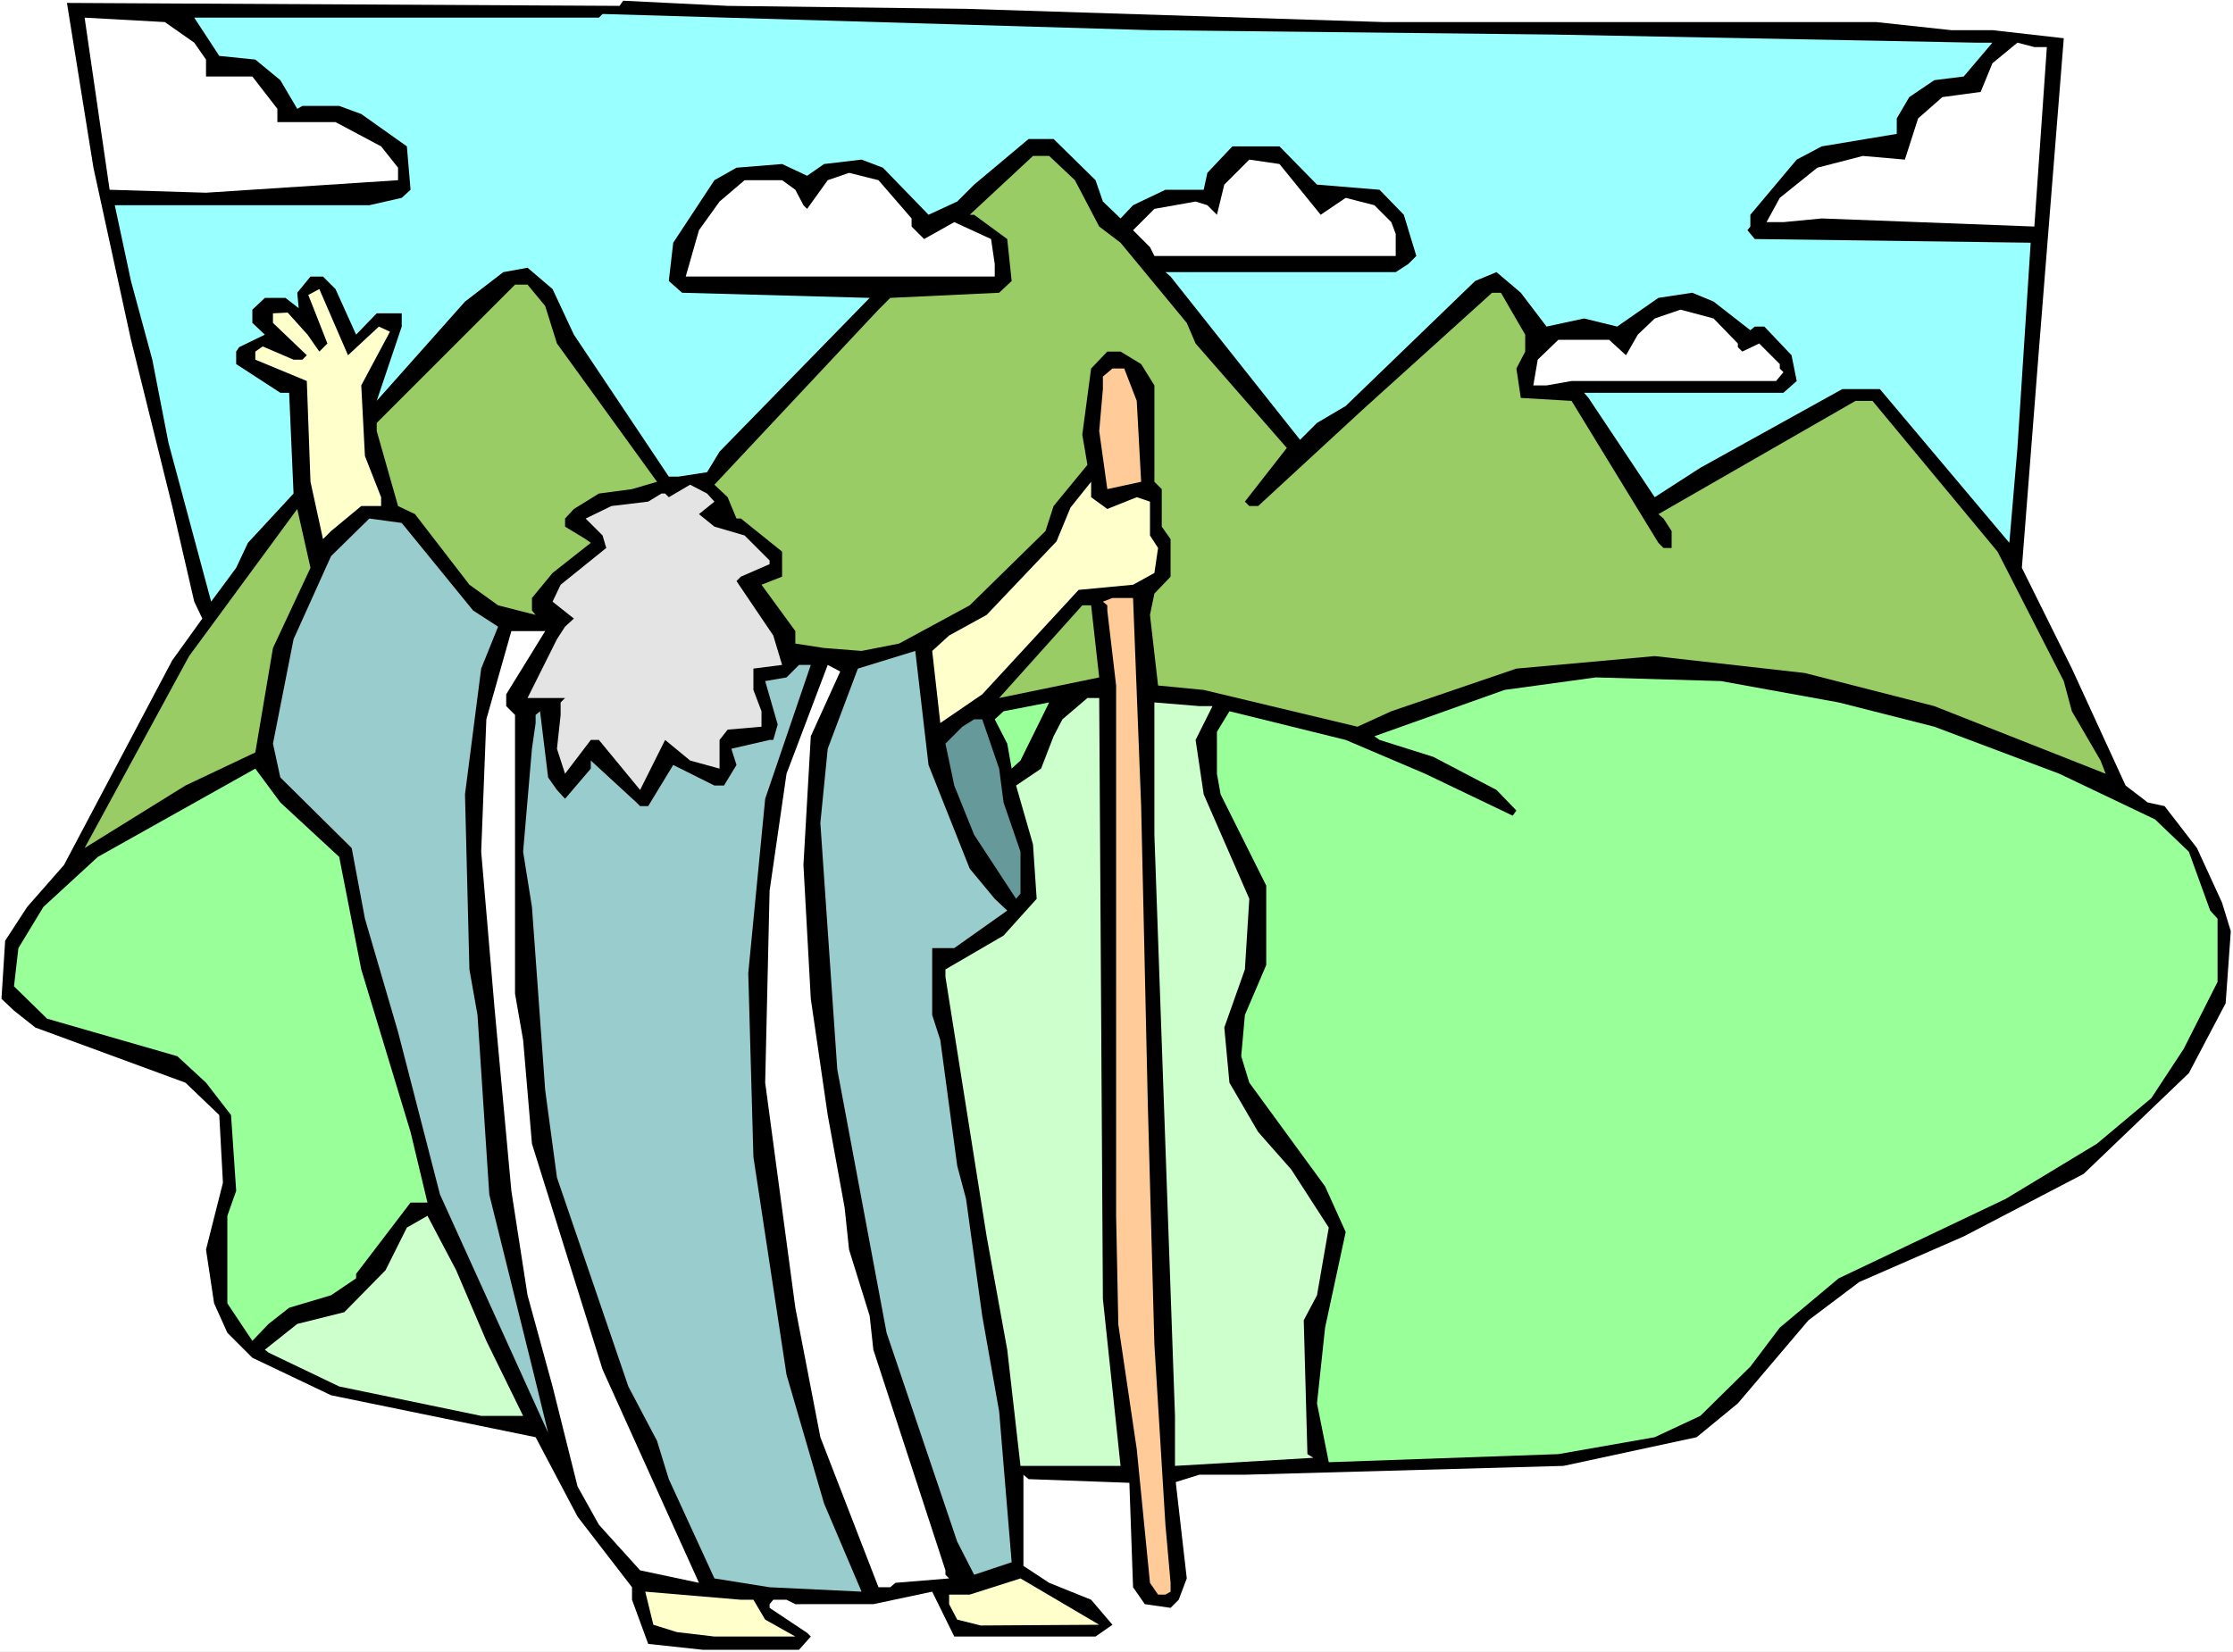
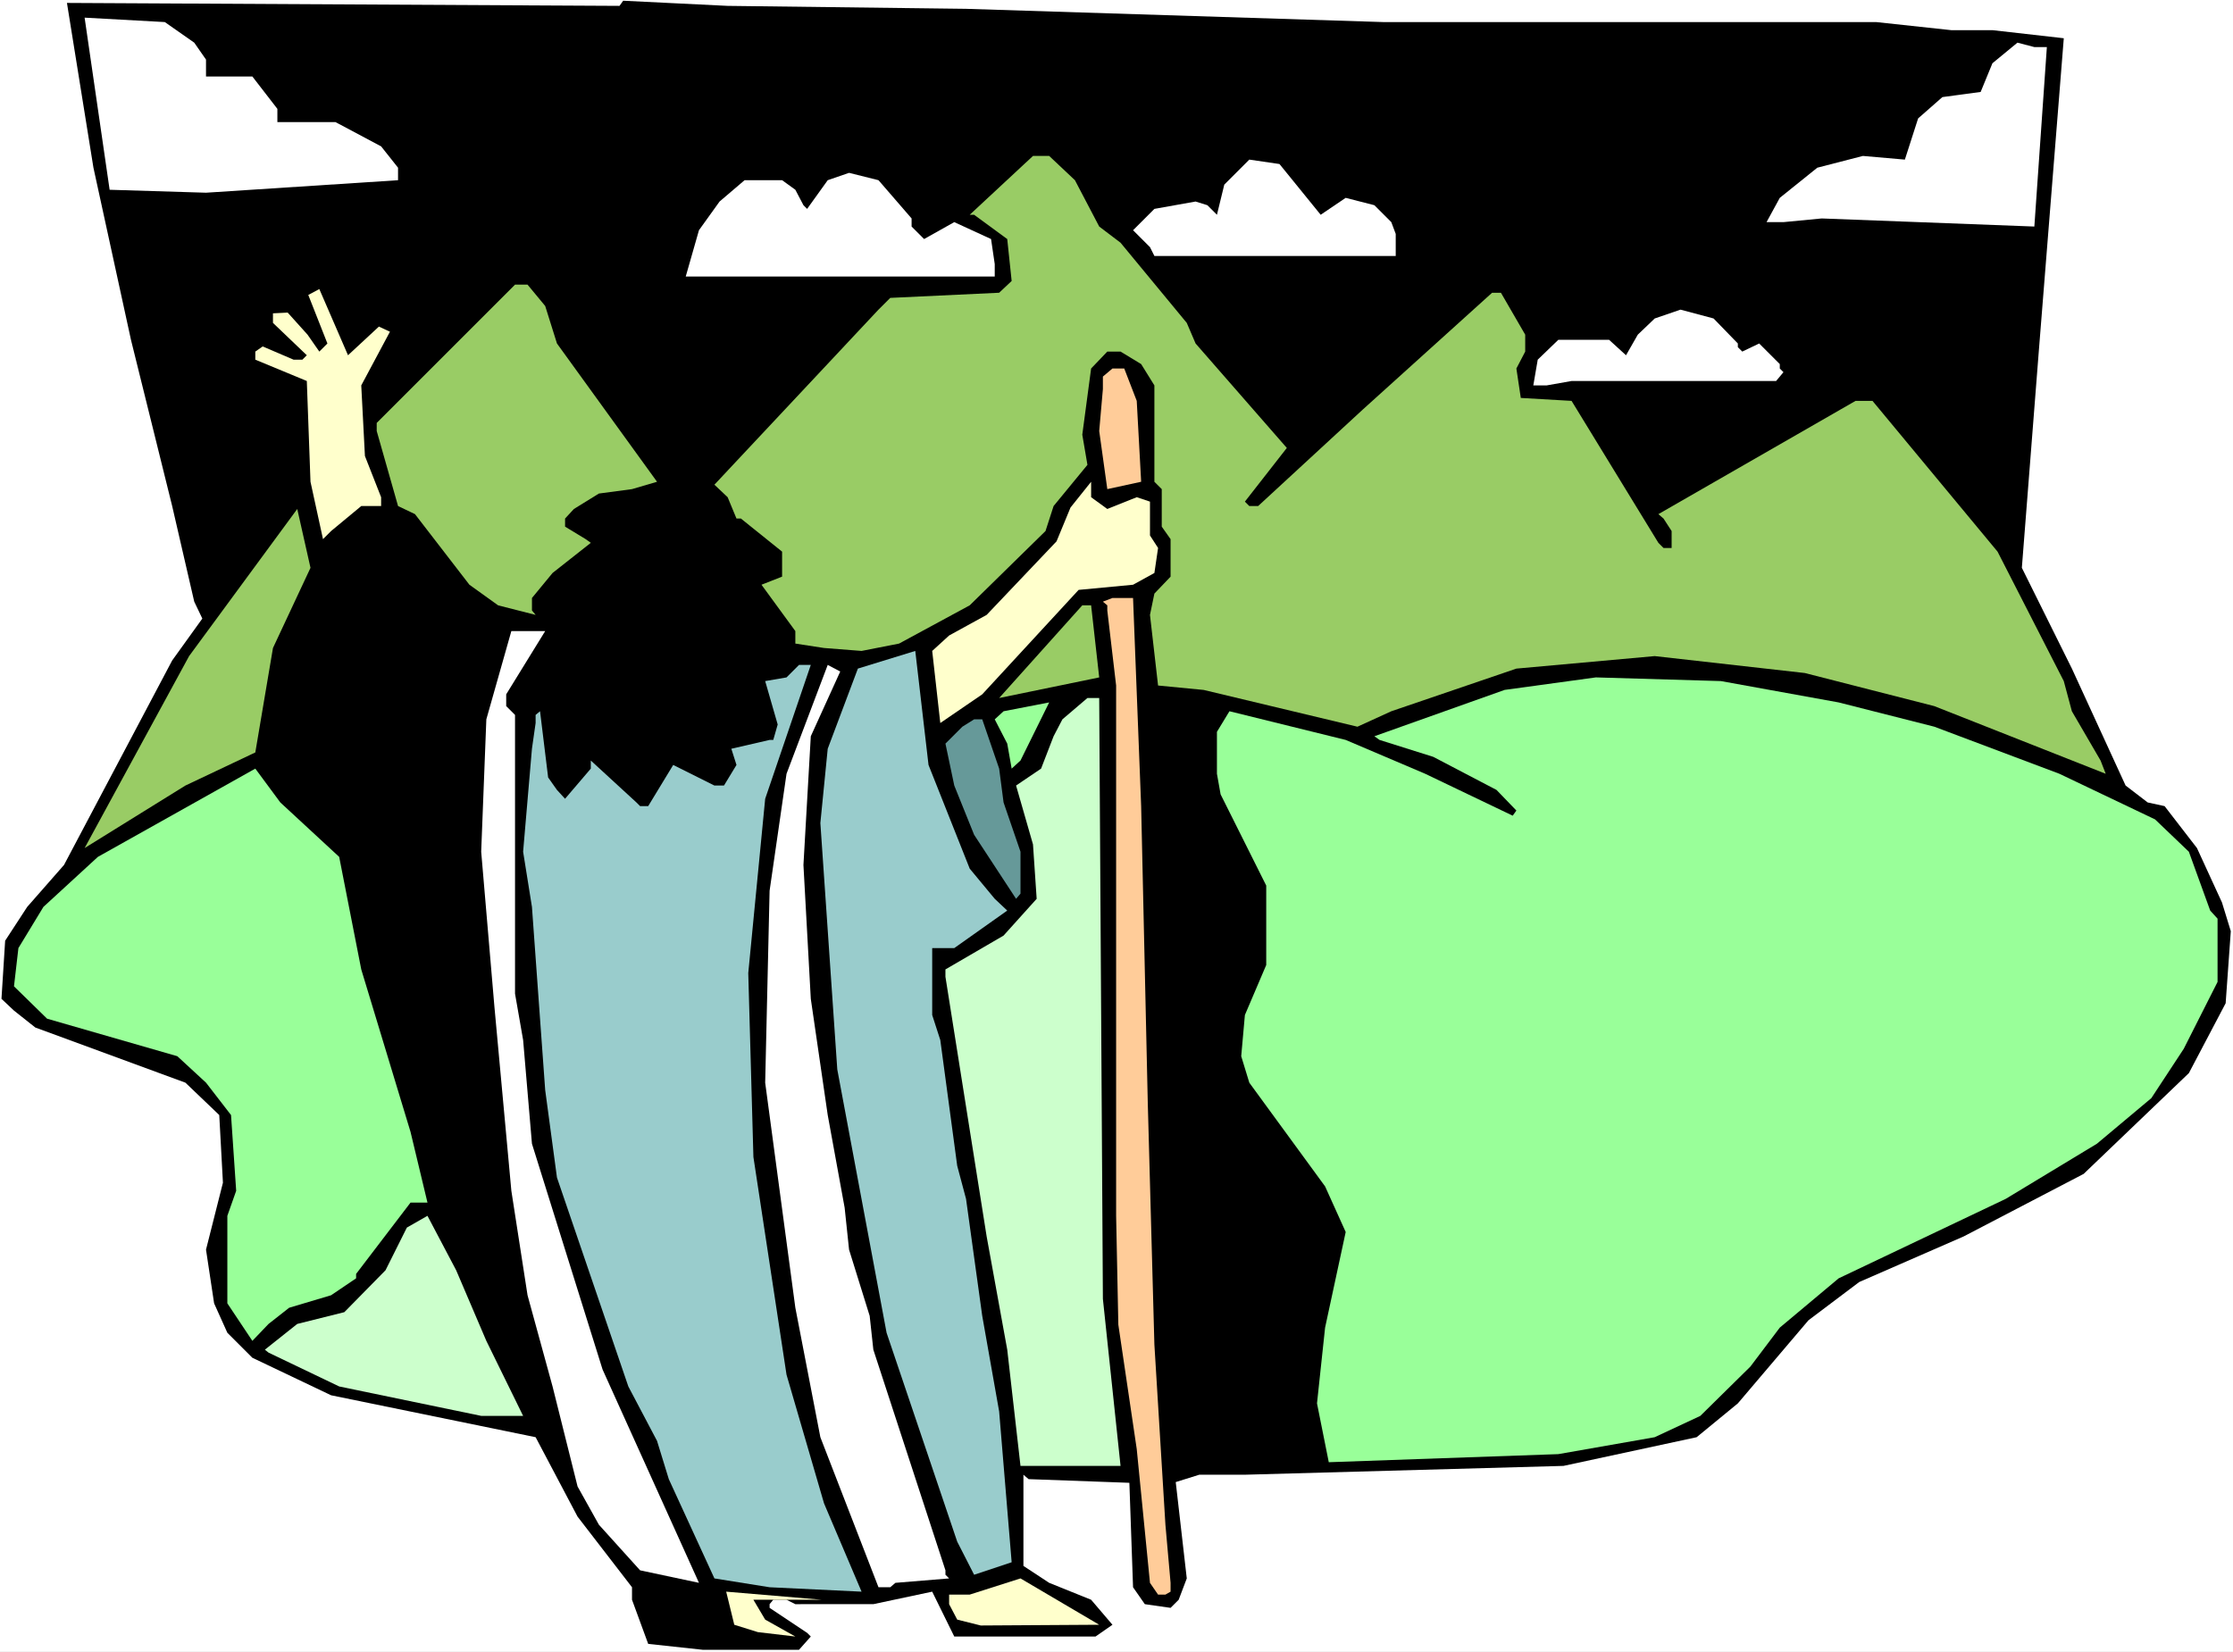
<svg xmlns="http://www.w3.org/2000/svg" xmlns:ns1="http://sodipodi.sourceforge.net/DTD/sodipodi-0.dtd" xmlns:ns2="http://www.inkscape.org/namespaces/inkscape" version="1.0" width="129.766mm" height="96.025mm" id="svg31" ns1:docname="Moses 07.wmf">
  <rect width="100%" height="100%" fill="#333333" stroke="none" />
  <ns1:namedview id="namedview31" pagecolor="#ffffff" bordercolor="#000000" borderopacity="0.25" ns2:showpageshadow="2" ns2:pageopacity="0.0" ns2:pagecheckerboard="0" ns2:deskcolor="#d1d1d1" ns2:document-units="mm" />
  <defs id="defs1">
    <pattern id="WMFhbasepattern" patternUnits="userSpaceOnUse" width="6" height="6" x="0" y="0" />
  </defs>
  <path style="fill:#ffffff;fill-opacity:1;fill-rule:evenodd;stroke:none" d="M 0,362.931 H 490.455 V 0 H 0 Z" id="path1" />
  <path style="fill:#000000;fill-opacity:1;fill-rule:evenodd;stroke:none" d="m 212.181,1.939 91.627,2.909 h 108.272 l 16.483,1.777 h 9.05 l 15.675,1.777 -5.494,68.837 -3.717,47.507 10.989,22.138 11.797,25.693 4.848,3.717 3.717,0.808 7.11,9.211 5.494,11.958 1.939,6.302 -1.131,15.836 -8.08,15.351 -23.109,22.138 -26.341,13.735 -22.947,10.019 -11.15,8.403 -15.514,18.26 -9.05,7.433 -29.25,6.302 -69.973,1.939 H 263.408 l -5.171,1.616 2.424,21.168 -1.778,4.686 -1.778,1.777 -5.656,-0.808 -2.586,-3.717 -0.808,-22.946 -22.139,-0.808 -1.131,-0.97 v 20.037 l 5.656,3.717 9.211,3.717 4.686,5.494 -3.717,2.585 h -27.634 -3.394 l -4.848,-9.857 -12.928,2.747 H 174.689 l -1.939,-0.97 h -2.909 l -0.808,0.97 v 0.808 l 8.242,5.494 0.808,0.808 -2.586,2.909 h -21.17 l -11.958,-1.293 -3.555,-9.695 v -2.747 l -11.958,-15.513 -9.211,-17.452 -44.925,-9.211 -17.291,-8.241 -5.494,-5.494 -2.909,-6.464 -1.778,-11.796 3.717,-14.705 -0.808,-14.866 -7.434,-7.11 -32.966,-12.119 -4.686,-3.717 -2.747,-2.585 0.808,-12.766 4.848,-7.433 8.08,-9.211 23.755,-44.922 6.626,-9.211 -1.778,-3.717 -4.848,-21.007 -9.05,-36.519 -8.242,-37.812 -5.818,-36.196 121.361,0.646 0.808,-1.131 22.947,1.131 z" id="path2" />
-   <path style="fill:#99ffff;fill-opacity:1;fill-rule:evenodd;stroke:none" d="m 341.46,7.595 92.435,1.777 h 3.717 l -6.302,7.433 -6.464,0.808 -5.494,3.717 -2.747,4.686 v 3.393 l -16.483,2.747 -5.494,2.909 -10.181,12.119 v 2.585 l -0.646,0.808 1.616,1.939 60.6,0.808 -2.909,45.084 -1.778,20.845 -28.442,-33.772 h -8.242 l -31.189,17.29 -10.019,6.464 -14.544,-21.815 -0.97,-1.131 h 43.794 l 2.909,-2.585 -1.131,-5.656 -5.979,-6.302 h -2.101 l -0.97,0.808 -8.08,-6.302 -4.686,-1.939 -7.434,1.131 -9.05,6.302 -7.272,-1.777 -8.242,1.777 -5.656,-7.433 -5.333,-4.525 -4.686,1.939 -28.442,27.47 -6.302,3.717 -3.717,3.717 -28.442,-35.873 -1.131,-0.97 h 50.581 l 2.747,-1.777 1.778,-1.777 -2.747,-9.049 -5.333,-5.494 -13.736,-1.131 -8.242,-8.403 h -10.342 l -5.494,5.817 -0.808,3.717 h -8.403 l -7.11,3.393 -2.747,2.909 -3.878,-3.717 -1.616,-4.686 -9.211,-9.049 h -5.494 l -11.958,10.019 -3.717,3.717 -6.302,2.909 -10.019,-10.342 -4.686,-1.777 -8.242,0.97 -3.717,2.585 -5.494,-2.585 -10.019,0.808 -4.848,2.747 -9.05,13.735 -0.97,8.403 2.909,2.585 41.208,1.131 -32.966,33.772 -2.747,4.525 -6.302,0.97 h -2.101 l -20.846,-31.187 -4.686,-10.019 -5.494,-4.686 -5.333,0.97 -8.403,6.464 L 82.739,88.066 88.234,71.746 V 68.837 H 82.739 L 78.214,73.523 73.69,63.505 70.942,60.758 h -2.747 l -2.909,3.555 0.323,3.393 -2.909,-2.262 h -4.525 l -2.747,2.585 v 2.909 l 2.747,2.585 -5.656,2.747 -0.646,0.97 v 2.747 l 9.696,6.302 h 1.939 l 0.97,22.138 -10.019,10.827 -2.586,5.494 -5.494,7.433 -9.373,-34.903 L 33.451,79.017 28.765,61.727 25.21,45.084 H 81.123 L 88.234,43.468 90.173,41.69 89.365,32.156 79.346,25.046 74.498,23.269 H 66.418 L 65.286,23.915 61.57,17.613 56.075,13.089 48.157,12.281 42.662,3.878 h 88.88 l 0.808,-0.808 120.23,3.555 z" id="path3" />
  <path style="fill:#ffffff;fill-opacity:1;fill-rule:evenodd;stroke:none" d="m 42.662,9.372 2.586,3.717 v 3.717 h 10.181 l 5.494,7.11 v 2.909 h 12.766 l 10.019,5.332 3.717,4.686 v 2.747 L 45.248,42.337 24.078,41.69 18.584,3.878 36.198,4.848 Z" id="path4" />
  <path style="fill:#ffffff;fill-opacity:1;fill-rule:evenodd;stroke:none" d="m 449.571,10.342 -2.747,39.428 -46.702,-1.777 -8.403,0.808 h -3.717 l 2.909,-5.332 8.242,-6.625 10.019,-2.585 9.211,0.808 2.909,-9.049 5.333,-4.686 8.403,-1.131 2.586,-6.302 5.494,-4.525 3.717,0.97 z" id="path5" />
  <path style="fill:#99cc65;fill-opacity:1;fill-rule:evenodd;stroke:none" d="m 236.097,39.59 5.333,10.18 4.686,3.555 14.544,17.613 1.939,4.525 20.038,22.946 -9.211,11.796 0.97,0.97 h 1.939 l 22.947,-21.168 28.442,-25.693 h 1.939 l 5.333,9.211 v 3.717 l -1.939,3.717 0.97,6.464 11.15,0.646 19.069,31.187 1.131,1.131 h 1.778 v -3.717 l -1.778,-2.747 -1.131,-0.97 43.309,-24.885 h 3.717 l 27.472,33.126 14.544,28.44 1.778,6.625 6.302,10.827 1.131,2.909 -37.653,-14.866 -28.442,-7.272 -32.966,-3.717 -30.381,2.747 -27.472,9.372 -7.434,3.393 -33.774,-8.079 -10.019,-0.97 -1.778,-15.513 0.97,-4.686 3.555,-3.717 v -8.241 l -1.939,-2.747 v -8.241 l -1.616,-1.616 V 84.673 l -2.909,-4.686 -4.525,-2.747 h -2.909 l -3.555,3.717 -1.939,14.543 1.131,6.625 -7.434,9.049 -1.778,5.494 -16.645,16.321 -15.514,8.403 -8.242,1.616 -8.242,-0.646 -6.302,-0.97 v -2.747 l -7.434,-10.18 4.525,-1.777 v -5.494 l -9.05,-7.272 h -0.97 l -1.939,-4.686 -2.909,-2.747 36.037,-38.458 2.586,-2.585 23.917,-1.131 2.747,-2.585 -0.97,-9.211 -7.272,-5.332 h -0.97 l 13.898,-12.927 h 3.555 z" id="path6" />
  <path style="fill:#ffffff;fill-opacity:1;fill-rule:evenodd;stroke:none" d="m 290.072,47.184 5.494,-3.717 6.302,1.616 3.717,3.717 0.97,2.585 v 4.848 h -53.005 l -0.97,-1.939 -3.717,-3.717 4.686,-4.686 9.05,-1.616 2.586,0.808 2.101,2.101 1.616,-6.625 5.494,-5.494 6.626,0.97 z" id="path7" />
  <path style="fill:#ffffff;fill-opacity:1;fill-rule:evenodd;stroke:none" d="m 200.222,47.992 v 1.777 l 2.747,2.747 6.626,-3.717 8.08,3.717 0.808,5.494 v 2.747 h -67.872 l 2.909,-10.18 4.525,-6.302 5.494,-4.686 h 8.242 l 2.909,2.101 1.778,3.393 0.808,0.808 4.525,-6.302 4.686,-1.616 6.464,1.616 z" id="path8" />
  <path style="fill:#99cc65;fill-opacity:1;fill-rule:evenodd;stroke:none" d="m 119.745,67.221 2.586,8.241 21.978,30.379 -5.494,1.616 -7.272,0.97 -5.494,3.393 -1.939,2.101 v 1.777 l 4.525,2.747 1.131,0.808 -8.403,6.625 -4.525,5.494 v 2.747 l 0.808,0.97 -8.242,-2.101 -6.302,-4.525 -11.958,-15.513 -3.717,-1.777 -4.686,-16.482 V 92.914 L 113.12,62.535 h 2.747 z" id="path9" />
  <path style="fill:#ffffcc;fill-opacity:1;fill-rule:evenodd;stroke:none" d="m 83.224,71.746 2.424,1.131 -6.302,11.796 0.808,15.513 3.555,9.049 v 1.939 H 79.346 l -6.626,5.494 -1.778,1.777 -2.747,-12.604 -0.808,-22.138 -11.312,-4.686 v -1.777 l 1.616,-1.131 6.787,2.909 h 1.939 l 0.97,-0.97 -7.434,-7.11 v -2.101 l 3.232,-0.162 4.363,4.848 2.586,3.717 1.778,-1.777 -4.202,-10.665 2.424,-1.293 6.302,14.543 z" id="path10" />
  <path style="fill:#ffffff;fill-opacity:1;fill-rule:evenodd;stroke:none" d="m 381.699,75.462 v 0.808 l 0.97,0.97 3.717,-1.777 4.525,4.525 v 0.97 l 0.808,0.808 -1.616,1.939 h -44.925 l -5.494,0.97 h -2.909 l 0.97,-5.656 4.525,-4.363 h 11.15 l 3.717,3.393 2.586,-4.525 3.717,-3.555 5.656,-1.939 7.272,1.939 z" id="path11" />
  <path style="fill:#ffcc99;fill-opacity:1;fill-rule:evenodd;stroke:none" d="m 249.672,88.066 0.97,17.775 -7.434,1.616 -1.778,-12.766 0.808,-9.211 v -2.747 l 2.101,-1.777 h 2.586 z" id="path12" />
  <path style="fill:#ffffcc;fill-opacity:1;fill-rule:evenodd;stroke:none" d="m 243.208,111.82 6.464,-2.585 2.909,0.97 v 7.433 l 1.778,2.747 -0.808,5.494 -4.686,2.585 -11.958,1.131 -21.17,22.946 -9.211,6.302 -1.778,-15.836 3.717,-3.393 8.242,-4.525 15.352,-16.159 3.07,-7.433 4.525,-5.656 v 3.393 z" id="path13" />
-   <path style="fill:#e4e4e4;fill-opacity:1;fill-rule:evenodd;stroke:none" d="m 156.913,110.204 -3.394,2.747 3.394,2.747 6.626,1.939 5.494,5.494 v 0.808 l -6.302,2.747 -0.97,0.97 8.08,11.958 1.939,6.464 -6.302,0.808 v 4.686 l 1.778,4.686 v 3.393 l -7.434,0.646 -1.778,2.262 v 6.302 l -6.464,-1.777 -5.494,-4.525 -5.494,10.988 -9.05,-10.988 h -1.778 l -5.656,7.433 -1.778,-5.494 0.808,-7.433 v -2.747 l 0.97,-0.97 h -8.242 l 6.464,-12.927 1.778,-2.747 1.939,-1.777 -4.686,-3.717 1.778,-3.717 10.019,-8.079 -0.808,-2.747 -3.717,-3.717 5.656,-2.747 8.08,-0.97 2.909,-1.777 h 0.808 l 0.808,0.808 4.686,-2.747 3.717,1.939 z" id="path14" />
  <path style="fill:#99cc65;fill-opacity:1;fill-rule:evenodd;stroke:none" d="m 59.954,142.361 -3.878,22.946 -15.352,7.272 -22.139,13.735 22.947,-42.175 23.755,-32.318 2.909,12.927 z" id="path15" />
-   <path style="fill:#99cccc;fill-opacity:1;fill-rule:evenodd;stroke:none" d="m 103.909,134.12 5.494,3.555 -3.717,9.211 -3.555,27.632 0.97,38.458 1.778,10.019 2.586,39.428 9.696,39.105 3.232,13.25 -23.755,-52.355 -9.211,-35.711 -7.272,-24.885 -2.909,-15.513 -15.675,-15.513 -1.616,-7.433 4.525,-22.946 8.242,-18.26 8.403,-8.241 7.11,0.97 z" id="path16" />
  <path style="fill:#ffcc99;fill-opacity:1;fill-rule:evenodd;stroke:none" d="m 250.641,177.102 1.454,65.121 1.454,53.163 2.424,39.59 1.131,12.766 v 1.939 l -1.131,0.646 h -1.616 l -1.778,-2.585 -2.909,-29.409 -4.04,-27.309 -0.485,-23.915 V 150.602 l -1.939,-16.482 v -1.131 l -0.97,-0.808 2.101,-0.808 h 4.525 z" id="path17" />
  <path style="fill:#99cc65;fill-opacity:1;fill-rule:evenodd;stroke:none" d="m 241.43,148.824 -21.978,4.525 18.261,-20.36 h 1.939 z" id="path18" />
  <path style="fill:#ffffff;fill-opacity:1;fill-rule:evenodd;stroke:none" d="m 111.181,152.541 v 2.585 l 1.939,1.939 v 61.243 l 1.778,10.18 1.939,22.784 15.514,49.608 21.17,46.861 -12.928,-2.747 -9.05,-10.019 -4.686,-8.403 -5.494,-21.976 -5.494,-20.037 -3.555,-22.946 -3.717,-40.397 -2.909,-34.095 1.131,-29.086 5.494,-19.391 h 7.434 z" id="path19" />
  <path style="fill:#99cccc;fill-opacity:1;fill-rule:evenodd;stroke:none" d="m 212.989,190.838 5.494,6.625 2.747,2.585 -11.635,8.241 h -4.848 v 14.705 l 1.778,5.494 3.717,27.632 1.939,7.272 3.555,25.693 3.717,21.007 2.747,33.126 -8.242,2.747 -3.717,-7.272 -15.514,-45.892 -10.827,-57.849 -3.717,-54.133 1.616,-16.321 6.626,-17.613 12.605,-3.878 2.909,25.046 z" id="path20" />
  <path style="fill:#99cccc;fill-opacity:1;fill-rule:evenodd;stroke:none" d="m 168.064,175.487 -3.717,38.297 1.131,40.397 7.272,47.831 8.242,28.278 8.242,19.391 -20.2,-0.97 -12.12,-1.939 -10.019,-21.815 -2.586,-8.403 -6.302,-11.958 -15.675,-45.892 -2.586,-19.229 -2.909,-40.236 -1.939,-12.119 1.939,-22.623 0.808,-5.656 v -1.777 l 0.97,-0.808 1.778,14.543 1.939,2.747 1.778,1.939 5.656,-6.625 v -1.777 l 10.019,9.211 0.808,0.808 h 1.778 l 5.494,-9.049 9.05,4.525 h 2.101 l 2.747,-4.525 -1.131,-3.555 8.403,-1.939 h 0.808 l 0.97,-3.393 -2.747,-9.534 4.686,-0.808 2.747,-2.747 h 2.586 z" id="path21" />
  <path style="fill:#ffffff;fill-opacity:1;fill-rule:evenodd;stroke:none" d="m 178.083,161.751 -1.616,28.278 1.616,29.409 3.717,25.531 3.717,20.36 0.97,9.211 4.525,14.543 0.808,7.433 15.837,48.477 v 0.97 l 0.808,0.808 -11.797,0.97 -1.131,0.97 h -2.586 l -12.766,-32.964 -5.494,-28.44 -6.626,-49.446 0.97,-42.175 3.717,-25.693 9.05,-23.915 2.747,1.454 z" id="path22" />
  <path style="fill:#99ff99;fill-opacity:1;fill-rule:evenodd;stroke:none" d="m 403.838,154.318 21.008,5.332 27.472,10.342 21.008,10.019 7.434,7.11 4.686,12.927 1.616,1.777 v 13.897 l -7.434,14.705 -7.11,10.827 -11.958,10.019 -20.038,12.119 -36.683,17.452 -12.928,10.827 -6.464,8.564 -10.989,10.827 -10.019,4.686 -21.17,3.717 -50.419,1.777 -2.586,-12.927 1.778,-16.644 4.525,-21.007 -4.525,-10.019 -16.645,-22.784 -1.778,-5.817 0.808,-9.049 4.686,-10.988 v -17.452 l -10.019,-20.037 -0.808,-4.525 v -9.211 l 2.747,-4.525 25.533,6.302 17.453,7.433 19.23,9.211 0.808,-1.131 -4.363,-4.525 -13.898,-7.272 -11.797,-3.717 -1.131,-0.808 28.603,-10.18 20.038,-2.747 27.472,0.808 z" id="path23" />
  <path style="fill:#ccffcc;fill-opacity:1;fill-rule:evenodd;stroke:none" d="m 242.238,285.368 3.878,36.681 h -21.978 l -2.909,-25.531 -4.525,-24.885 -9.05,-57.041 v -1.616 l 12.766,-7.433 7.272,-8.079 -0.808,-11.958 -3.717,-12.927 5.494,-3.717 2.747,-7.11 1.939,-3.717 5.494,-4.686 h 2.586 z" id="path24" />
  <path style="fill:#99ff99;fill-opacity:1;fill-rule:evenodd;stroke:none" d="m 222.2,168.861 -0.97,-5.494 -2.747,-5.332 1.939,-1.777 10.019,-1.939 -6.302,12.766 z" id="path25" />
-   <path style="fill:#ccffcc;fill-opacity:1;fill-rule:evenodd;stroke:none" d="m 266.317,155.126 -3.717,7.433 1.778,11.958 10.019,22.946 -0.97,15.513 -4.525,12.766 1.131,12.119 6.302,10.827 7.272,8.241 8.242,12.766 -2.586,14.866 -2.909,5.494 0.808,29.409 1.293,0.808 -30.381,1.777 v -10.988 l -4.525,-127.656 v -29.086 l 9.858,0.808 z" id="path26" />
  <path style="fill:#669999;fill-opacity:1;fill-rule:evenodd;stroke:none" d="m 219.453,168.861 0.97,7.433 3.717,10.827 v 9.211 l -0.97,1.131 -9.211,-14.058 -4.363,-10.827 -1.939,-9.211 3.717,-3.717 2.586,-1.616 h 1.778 z" id="path27" />
  <path style="fill:#99ff99;fill-opacity:1;fill-rule:evenodd;stroke:none" d="m 74.498,188.252 4.848,24.723 10.827,35.711 3.717,15.513 h -3.717 l -11.958,15.674 v 0.97 l -5.494,3.717 -9.211,2.747 -4.525,3.555 -3.555,3.717 -5.494,-8.241 v -19.229 l 1.939,-5.494 -1.131,-16.644 -5.494,-7.11 -6.302,-5.817 -28.603,-8.241 -7.272,-7.11 0.97,-8.403 5.494,-9.049 11.958,-10.988 34.582,-19.391 5.494,7.433 z" id="path28" />
  <path style="fill:#ccffcc;fill-opacity:1;fill-rule:evenodd;stroke:none" d="m 106.817,294.578 8.08,16.482 h -9.211 l -31.189,-6.464 -15.514,-7.433 -0.808,-0.646 7.11,-5.656 10.342,-2.585 9.05,-9.211 4.686,-9.372 4.525,-2.585 6.302,11.958 z" id="path29" />
  <path style="fill:#ffffcc;fill-opacity:1;fill-rule:evenodd;stroke:none" d="m 215.413,357.113 -5.171,-1.293 -1.778,-3.393 v -2.101 h 4.525 l 11.15,-3.555 17.291,10.18 z" id="path30" />
-   <path style="fill:#ffffcc;fill-opacity:1;fill-rule:evenodd;stroke:none" d="m 165.478,351.458 2.586,4.363 6.626,3.717 h -17.776 l -8.242,-0.97 -5.171,-1.616 -1.778,-7.272 21.008,1.777 z" id="path31" />
+   <path style="fill:#ffffcc;fill-opacity:1;fill-rule:evenodd;stroke:none" d="m 165.478,351.458 2.586,4.363 6.626,3.717 l -8.242,-0.97 -5.171,-1.616 -1.778,-7.272 21.008,1.777 z" id="path31" />
</svg>